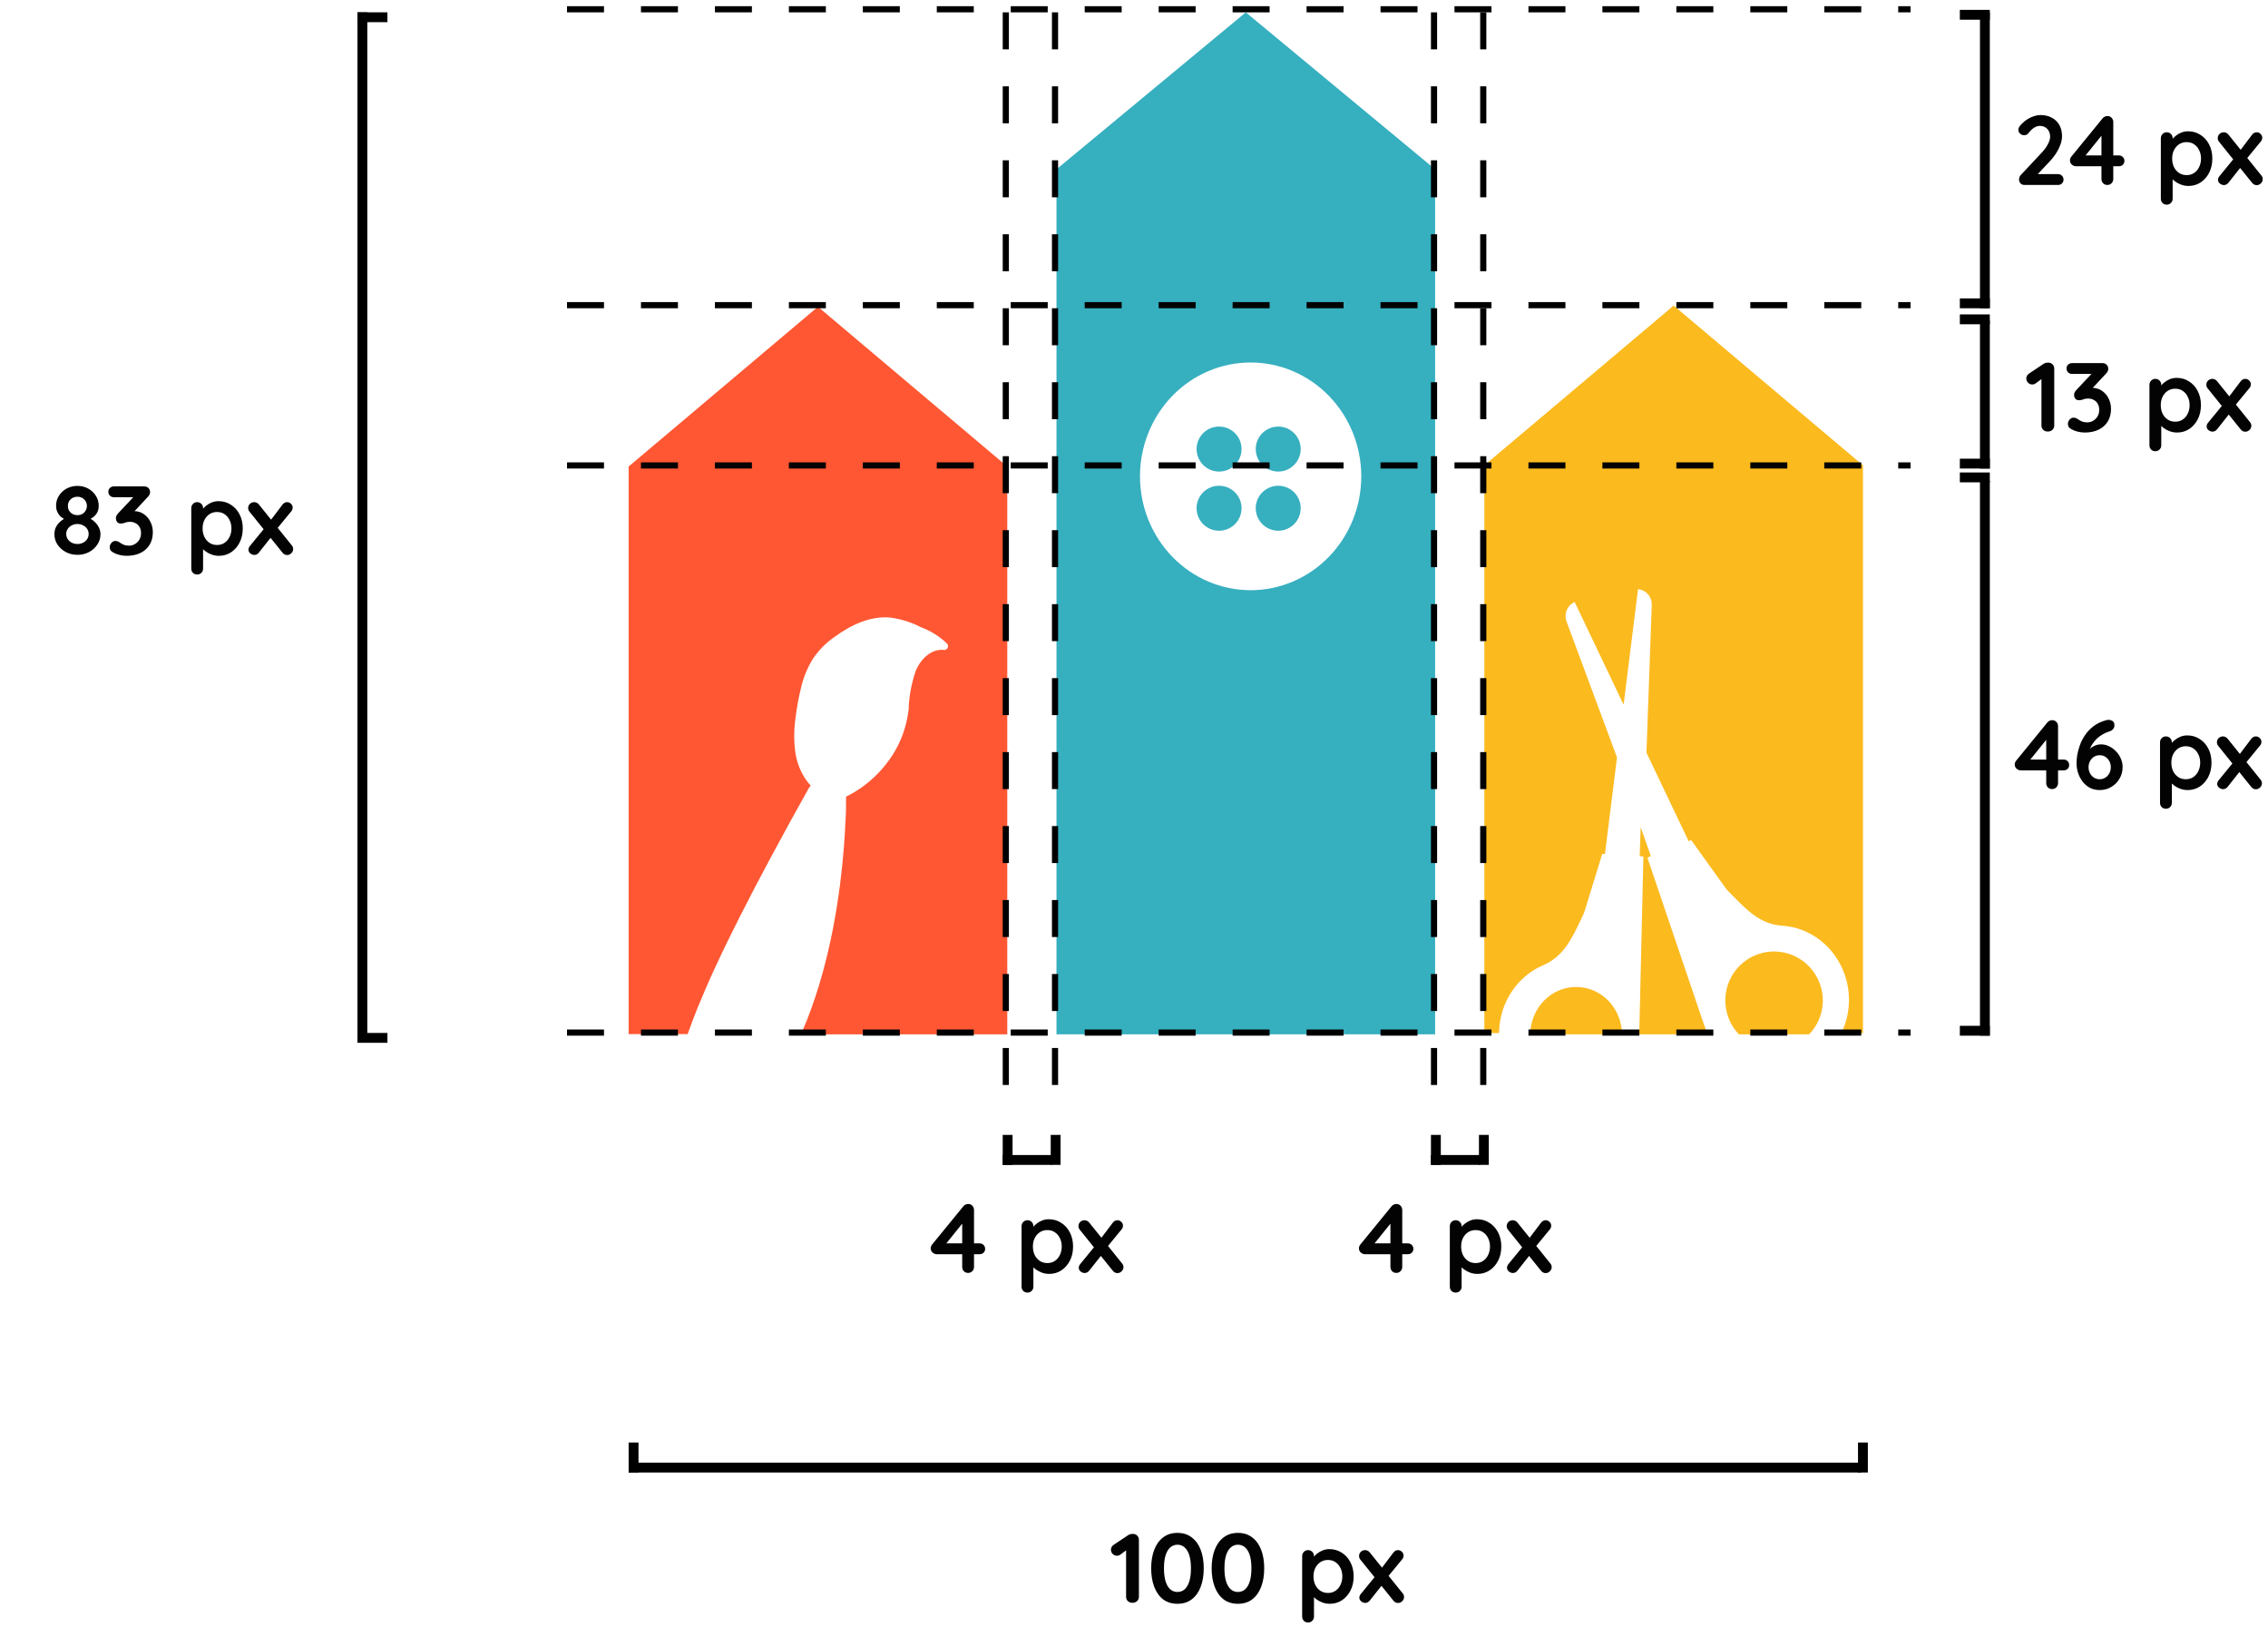
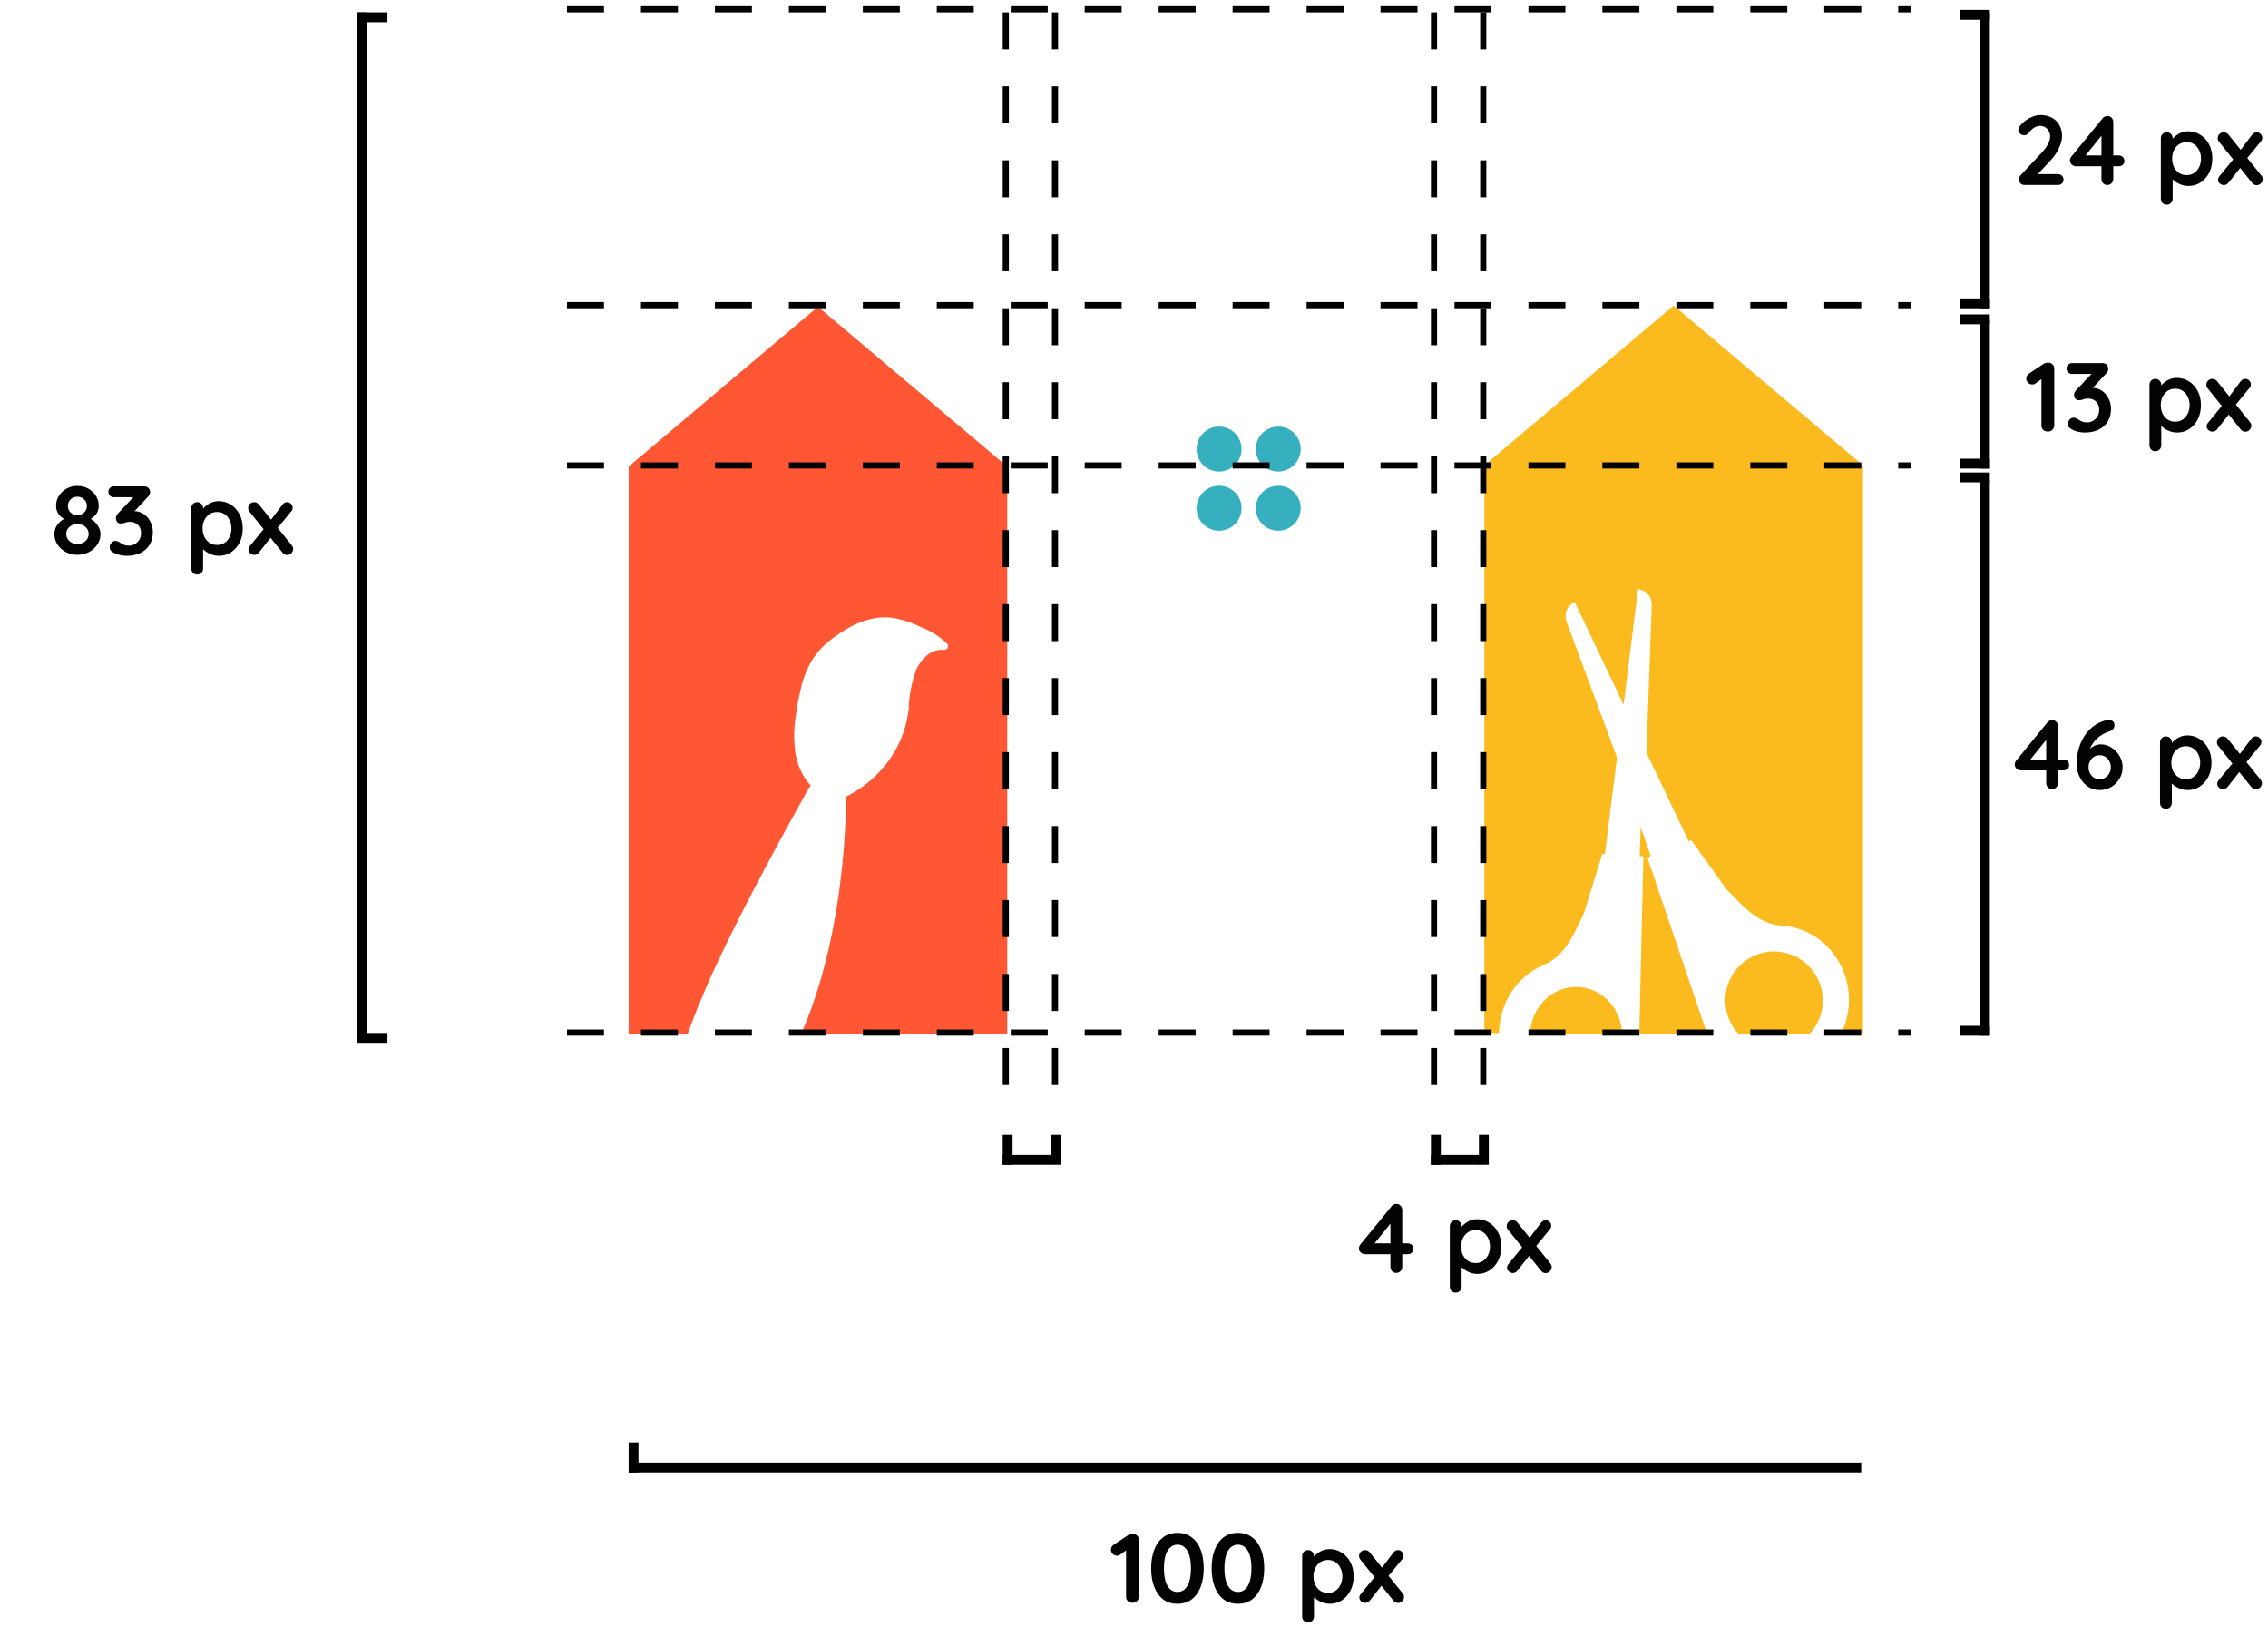
<svg xmlns="http://www.w3.org/2000/svg" fill="none" height="132" style="fill: none;" viewBox="0 0 184 132" width="184">
  <path clip-rule="evenodd" d="M51.001 37.84V83.874H55.788C56.046 83.15 56.318 82.434 56.603 81.726C57.069 80.601 57.536 79.491 58.058 78.386C58.678 77.047 59.33 75.719 59.997 74.4C60.808 72.791 61.647 71.196 62.5 69.606C63.526 67.695 64.568 65.795 65.628 63.904C65.671 63.839 65.721 63.779 65.777 63.725C65.696 63.642 65.62 63.555 65.549 63.463C65.015 62.772 64.665 61.948 64.532 61.073C64.4 60.15 64.4 59.212 64.532 58.29C64.634 57.428 64.789 56.575 64.999 55.735C65.188 54.931 65.503 54.164 65.931 53.466C66.402 52.757 66.998 52.148 67.688 51.672C69.007 50.702 70.606 49.931 72.251 50.092C73.114 50.211 73.952 50.478 74.731 50.882C75.515 51.169 76.234 51.621 76.843 52.21C76.879 52.255 76.902 52.31 76.91 52.369C76.917 52.427 76.908 52.487 76.884 52.54C76.86 52.593 76.822 52.639 76.774 52.67C76.727 52.702 76.671 52.719 76.615 52.719C75.552 52.579 74.666 53.485 74.284 54.435C73.966 55.373 73.776 56.352 73.72 57.344C73.736 57.403 73.736 57.465 73.72 57.524C73.713 57.572 73.706 57.621 73.699 57.669C73.679 57.815 73.659 57.96 73.631 58.106C73.45 59.137 73.083 60.124 72.55 61.014C71.603 62.578 70.246 63.828 68.639 64.617V64.956C68.639 65.441 68.639 65.926 68.602 66.41C68.569 67.191 68.522 67.972 68.462 68.747C68.378 69.77 68.275 70.788 68.145 71.802C67.991 72.97 67.809 74.129 67.585 75.283C67.343 76.534 67.053 77.772 66.714 78.996C66.358 80.279 65.936 81.542 65.451 82.778C65.301 83.151 65.143 83.525 64.984 83.893H81.719V37.84V37.835L81.713 37.835L74.039 31.362L66.36 24.88L58.68 31.362L51.029 37.816L51.001 37.816V37.84Z" fill="#FF5733" fill-rule="evenodd" />
-   <path d="M116.43 13.731L108.75 7.366L101.071 1.002L93.391 7.366L85.711 13.731V83.893H116.43V13.731ZM101.462 47.871C99.082 47.871 96.798 46.898 95.115 45.166C93.432 43.435 92.486 41.086 92.486 38.636C92.485 37.424 92.717 36.222 93.168 35.102C93.619 33.981 94.28 32.963 95.114 32.105C95.947 31.248 96.937 30.567 98.026 30.104C99.116 29.64 100.283 29.401 101.462 29.402C103.843 29.402 106.126 30.375 107.81 32.107C109.493 33.838 110.439 36.187 110.439 38.636C110.438 41.085 109.492 43.433 107.808 45.165C106.125 46.897 103.843 47.87 101.462 47.871Z" fill="#36AFBF" />
  <path d="M127.955 80.054C126.97 80.028 126.016 80.413 125.301 81.125C124.587 81.837 124.172 82.817 124.146 83.849V83.893H131.593C131.58 82.883 131.194 81.918 130.515 81.202C129.836 80.486 128.918 80.074 127.955 80.054Z" fill="#FBBA1E" />
  <path d="M133.651 69.568L133.925 69.43L133.107 67.094L133.027 69.44L133.327 69.474L132.991 83.893H138.576C138.447 83.633 138.333 83.364 138.235 83.088L133.651 69.568Z" fill="#FBBA1E" />
  <path d="M142.546 77.423C142.059 77.604 141.613 77.881 141.232 78.236C140.852 78.591 140.544 79.018 140.329 79.493C140.113 79.968 139.992 80.481 139.974 81.002C139.955 81.524 140.04 82.044 140.222 82.533C140.407 83.041 140.696 83.505 141.07 83.893H146.774C147.293 83.357 147.649 82.683 147.801 81.951C147.953 81.219 147.894 80.459 147.632 79.759C147.265 78.772 146.524 77.972 145.57 77.534C144.617 77.096 143.529 77.056 142.546 77.423Z" fill="#FBBA1E" />
  <path clip-rule="evenodd" d="M151.142 37.743L151.142 37.743H151.142V83.797H149.387C149.746 83.057 149.953 82.248 149.997 81.421C150.04 80.594 149.918 79.766 149.639 78.991C149.246 77.895 148.555 76.941 147.65 76.246C146.745 75.551 145.665 75.145 144.541 75.077C142.828 74.952 141.752 73.854 140.548 72.625C140.4 72.474 140.25 72.321 140.097 72.167L137.202 68.137L137.001 68.234L133.575 61.051L134.004 49.102C134.022 48.773 133.914 48.451 133.703 48.205C133.492 47.96 133.195 47.811 132.879 47.792V47.885L131.721 57.157L127.791 48.913L127.753 48.825C127.46 48.952 127.227 49.194 127.106 49.498C126.984 49.803 126.984 50.145 127.104 50.45L131.185 61.435L130.209 69.257H129.989L128.514 74.039C128.444 74.187 128.375 74.333 128.307 74.478C127.537 76.117 126.852 77.574 125.214 78.278C124.173 78.721 123.279 79.469 122.641 80.431C122.002 81.393 121.647 82.527 121.619 83.695V83.792H120.424V37.719L120.452 37.719L128.104 31.266L135.783 24.784L143.463 31.266L151.12 37.724L151.142 37.724V37.743Z" fill="#FBBA1E" fill-rule="evenodd" />
  <path d="M103.699 39.399C103.341 39.399 102.991 39.505 102.693 39.703C102.394 39.9 102.161 40.182 102.021 40.511C101.926 40.737 101.877 40.979 101.877 41.223C101.878 41.707 102.071 42.17 102.412 42.512C102.753 42.853 103.216 43.046 103.699 43.047C103.943 43.048 104.185 42.999 104.41 42.903C104.74 42.764 105.022 42.53 105.221 42.231C105.419 41.933 105.525 41.582 105.525 41.223C105.525 40.983 105.478 40.746 105.386 40.524C105.294 40.303 105.16 40.101 104.99 39.932C104.82 39.763 104.619 39.628 104.397 39.537C104.176 39.446 103.938 39.399 103.699 39.399Z" fill="#36AFBF" />
  <path d="M98.901 39.399C98.662 39.398 98.425 39.445 98.204 39.536C97.983 39.627 97.782 39.761 97.613 39.93C97.442 40.099 97.308 40.301 97.216 40.523C97.124 40.745 97.077 40.983 97.078 41.223C97.079 41.643 97.224 42.05 97.489 42.375C97.754 42.7 98.123 42.925 98.534 43.01C98.655 43.034 98.778 43.047 98.901 43.047C99.385 43.047 99.849 42.855 100.191 42.513C100.533 42.171 100.725 41.707 100.725 41.223C100.725 40.979 100.678 40.738 100.586 40.511C100.446 40.181 100.211 39.899 99.912 39.701C99.612 39.503 99.261 39.398 98.901 39.399Z" fill="#36AFBF" />
  <path d="M98.901 34.6C98.778 34.599 98.655 34.61 98.534 34.633C98.123 34.719 97.754 34.944 97.488 35.27C97.223 35.596 97.078 36.004 97.078 36.424C97.079 36.843 97.224 37.25 97.489 37.575C97.754 37.901 98.123 38.125 98.534 38.21C98.655 38.234 98.778 38.247 98.901 38.248C99.385 38.248 99.849 38.056 100.191 37.713C100.533 37.371 100.725 36.907 100.725 36.424C100.726 36.184 100.679 35.947 100.588 35.725C100.496 35.504 100.362 35.302 100.193 35.133C100.023 34.963 99.822 34.829 99.6 34.737C99.379 34.646 99.141 34.599 98.901 34.6Z" fill="#36AFBF" />
  <path d="M104.41 34.739C104.185 34.645 103.943 34.598 103.699 34.6C103.216 34.6 102.752 34.792 102.411 35.134C102.069 35.476 101.877 35.94 101.877 36.424C101.878 36.907 102.071 37.37 102.412 37.712C102.753 38.054 103.216 38.246 103.699 38.248C103.943 38.248 104.185 38.199 104.41 38.103C104.74 37.964 105.022 37.731 105.221 37.432C105.419 37.133 105.525 36.782 105.525 36.424C105.525 36.064 105.42 35.713 105.221 35.413C105.023 35.114 104.741 34.879 104.41 34.739Z" fill="#36AFBF" />
  <path d="M81.35 94.083L85.344 94.083" stroke="#000" stroke-width=".799" />
  <path d="M81.749 92.051L81.749 94.482" stroke="#000" stroke-width=".799" />
  <path d="M85.643 92.051L85.643 94.482" stroke="#000" stroke-width=".799" />
  <path d="M116.091 94.083L120.085 94.083" stroke="#000" stroke-width=".799" />
  <path d="M116.491 92.051L116.491 94.482" stroke="#000" stroke-width=".799" />
  <path d="M120.385 92.051L120.385 94.482" stroke="#000" stroke-width=".799" />
  <path d="M161.032 25.001L161.032 1.002" stroke="#000" stroke-width=".799" />
  <path d="M159 24.603L161.431 24.603" stroke="#000" stroke-width=".799" />
  <path d="M159 1.2L161.431 1.2" stroke="#000" stroke-width=".799" />
  <path d="M161.032 38.002L161.032 26.002" stroke="#000" stroke-width=".799" />
  <path d="M159 37.603L161.431 37.603" stroke="#000" stroke-width=".799" />
  <path d="M159 25.901L161.431 25.901" stroke="#000" stroke-width=".799" />
  <path d="M161.032 84L161.032 39.003" stroke="#000" stroke-width=".799" />
  <path d="M159 83.603L161.431 83.603" stroke="#000" stroke-width=".799" />
  <path d="M159 38.721L161.431 38.721" stroke="#000" stroke-width=".799" />
  <path d="M29.399 1.003L29.399 83.999" stroke="#000" stroke-width=".799" />
  <path d="M31.431 1.399L29 1.399" stroke="#000" stroke-width=".799" />
  <path d="M31.431 84.181L29 84.181" stroke="#000" stroke-width=".799" />
  <path d="M51.005 119.034L151 119.034" stroke="#000" stroke-width=".799" />
  <path d="M51.4 117.002L51.4 119.433" stroke="#000" stroke-width=".799" />
-   <path d="M151.137 117.002L151.137 119.433" stroke="#000" stroke-width=".799" />
-   <path d="M78.533 103.245C78.4 103.245 78.288 103.2 78.198 103.109C78.107 103.014 78.062 102.896 78.062 102.758V99.004L78.23 99.044L76.689 100.953L76.648 100.849H79.476C79.604 100.849 79.71 100.892 79.795 100.977C79.88 101.062 79.923 101.169 79.923 101.296C79.923 101.419 79.88 101.523 79.795 101.608C79.71 101.688 79.604 101.728 79.476 101.728H75.986C75.874 101.728 75.765 101.682 75.658 101.592C75.557 101.501 75.506 101.39 75.506 101.256C75.506 101.139 75.546 101.033 75.626 100.937L78.15 97.846C78.193 97.787 78.249 97.742 78.318 97.71C78.387 97.673 78.464 97.654 78.549 97.654C78.688 97.654 78.8 97.702 78.885 97.798C78.975 97.889 79.021 98.003 79.021 98.142V102.758C79.021 102.896 78.973 103.014 78.877 103.109C78.786 103.2 78.672 103.245 78.533 103.245ZM85.092 98.892C85.465 98.892 85.797 98.988 86.09 99.18C86.388 99.366 86.623 99.624 86.793 99.955C86.969 100.285 87.057 100.668 87.057 101.105C87.057 101.541 86.969 101.927 86.793 102.263C86.623 102.593 86.391 102.854 86.098 103.045C85.811 103.232 85.486 103.325 85.124 103.325C84.911 103.325 84.711 103.29 84.525 103.221C84.338 103.152 84.173 103.064 84.03 102.958C83.891 102.851 83.782 102.745 83.702 102.638C83.628 102.526 83.59 102.433 83.59 102.359L83.838 102.255V104.355C83.838 104.494 83.793 104.608 83.702 104.699C83.612 104.795 83.497 104.842 83.359 104.842C83.22 104.842 83.106 104.797 83.015 104.707C82.925 104.616 82.879 104.499 82.879 104.355V99.459C82.879 99.321 82.925 99.207 83.015 99.116C83.106 99.02 83.22 98.972 83.359 98.972C83.497 98.972 83.612 99.02 83.702 99.116C83.793 99.207 83.838 99.321 83.838 99.459V99.851L83.702 99.779C83.702 99.71 83.739 99.627 83.814 99.531C83.888 99.43 83.99 99.332 84.117 99.236C84.245 99.135 84.392 99.052 84.557 98.988C84.727 98.924 84.906 98.892 85.092 98.892ZM84.972 99.771C84.738 99.771 84.533 99.829 84.357 99.947C84.181 100.064 84.043 100.223 83.942 100.426C83.846 100.623 83.798 100.849 83.798 101.105C83.798 101.355 83.846 101.584 83.942 101.792C84.043 101.994 84.181 102.154 84.357 102.271C84.533 102.388 84.738 102.446 84.972 102.446C85.206 102.446 85.409 102.388 85.579 102.271C85.755 102.154 85.891 101.994 85.986 101.792C86.088 101.584 86.138 101.355 86.138 101.105C86.138 100.849 86.088 100.623 85.986 100.426C85.891 100.223 85.755 100.064 85.579 99.947C85.409 99.829 85.206 99.771 84.972 99.771ZM87.983 98.972C88.137 98.972 88.267 99.039 88.374 99.172L91.041 102.486C91.111 102.572 91.145 102.667 91.145 102.774C91.145 102.907 91.095 103.021 90.993 103.117C90.892 103.213 90.781 103.261 90.658 103.261C90.504 103.261 90.373 103.192 90.267 103.053L87.599 99.739C87.53 99.654 87.495 99.558 87.495 99.451C87.495 99.313 87.543 99.198 87.639 99.108C87.74 99.017 87.855 98.972 87.983 98.972ZM87.99 103.253C87.884 103.253 87.778 103.213 87.671 103.133C87.57 103.048 87.519 102.947 87.519 102.83C87.519 102.723 87.559 102.622 87.639 102.526L88.861 101.033L89.34 101.831L88.374 103.053C88.273 103.187 88.145 103.253 87.99 103.253ZM90.65 98.972C90.778 98.972 90.884 99.017 90.969 99.108C91.06 99.193 91.105 99.292 91.105 99.403C91.105 99.457 91.097 99.51 91.081 99.563C91.065 99.617 91.036 99.667 90.993 99.715L89.787 101.185L89.284 100.49L90.267 99.188C90.373 99.044 90.501 98.972 90.65 98.972Z" fill="#030303" />
  <path d="M113.276 103.245C113.142 103.245 113.031 103.2 112.94 103.109C112.85 103.014 112.804 102.896 112.804 102.758V99.004L112.972 99.044L111.431 100.953L111.391 100.849H114.218C114.346 100.849 114.452 100.892 114.537 100.977C114.623 101.062 114.665 101.169 114.665 101.296C114.665 101.419 114.623 101.523 114.537 101.608C114.452 101.688 114.346 101.728 114.218 101.728H110.728C110.616 101.728 110.507 101.682 110.4 101.592C110.299 101.501 110.249 101.39 110.249 101.256C110.249 101.139 110.289 101.033 110.368 100.937L112.892 97.846C112.935 97.787 112.991 97.742 113.06 97.71C113.129 97.673 113.206 97.654 113.292 97.654C113.43 97.654 113.542 97.702 113.627 97.798C113.718 97.889 113.763 98.003 113.763 98.142V102.758C113.763 102.896 113.715 103.014 113.619 103.109C113.529 103.2 113.414 103.245 113.276 103.245ZM119.834 98.892C120.207 98.892 120.539 98.988 120.832 99.18C121.131 99.366 121.365 99.624 121.535 99.955C121.711 100.285 121.799 100.668 121.799 101.105C121.799 101.541 121.711 101.927 121.535 102.263C121.365 102.593 121.133 102.854 120.84 103.045C120.553 103.232 120.228 103.325 119.866 103.325C119.653 103.325 119.453 103.29 119.267 103.221C119.081 103.152 118.916 103.064 118.772 102.958C118.633 102.851 118.524 102.745 118.444 102.638C118.37 102.526 118.333 102.433 118.333 102.359L118.58 102.255V104.355C118.58 104.494 118.535 104.608 118.444 104.699C118.354 104.795 118.239 104.842 118.101 104.842C117.962 104.842 117.848 104.797 117.757 104.707C117.667 104.616 117.622 104.499 117.622 104.355V99.459C117.622 99.321 117.667 99.207 117.757 99.116C117.848 99.02 117.962 98.972 118.101 98.972C118.239 98.972 118.354 99.02 118.444 99.116C118.535 99.207 118.58 99.321 118.58 99.459V99.851L118.444 99.779C118.444 99.71 118.482 99.627 118.556 99.531C118.631 99.43 118.732 99.332 118.86 99.236C118.987 99.135 119.134 99.052 119.299 98.988C119.469 98.924 119.648 98.892 119.834 98.892ZM119.714 99.771C119.48 99.771 119.275 99.829 119.099 99.947C118.924 100.064 118.785 100.223 118.684 100.426C118.588 100.623 118.54 100.849 118.54 101.105C118.54 101.355 118.588 101.584 118.684 101.792C118.785 101.994 118.924 102.154 119.099 102.271C119.275 102.388 119.48 102.446 119.714 102.446C119.948 102.446 120.151 102.388 120.321 102.271C120.497 102.154 120.633 101.994 120.729 101.792C120.83 101.584 120.88 101.355 120.88 101.105C120.88 100.849 120.83 100.623 120.729 100.426C120.633 100.223 120.497 100.064 120.321 99.947C120.151 99.829 119.948 99.771 119.714 99.771ZM122.725 98.972C122.879 98.972 123.009 99.039 123.116 99.172L125.784 102.486C125.853 102.572 125.887 102.667 125.887 102.774C125.887 102.907 125.837 103.021 125.736 103.117C125.634 103.213 125.523 103.261 125.4 103.261C125.246 103.261 125.115 103.192 125.009 103.053L122.341 99.739C122.272 99.654 122.237 99.558 122.237 99.451C122.237 99.313 122.285 99.198 122.381 99.108C122.482 99.017 122.597 98.972 122.725 98.972ZM122.733 103.253C122.626 103.253 122.52 103.213 122.413 103.133C122.312 103.048 122.261 102.947 122.261 102.83C122.261 102.723 122.301 102.622 122.381 102.526L123.603 101.033L124.082 101.831L123.116 103.053C123.015 103.187 122.887 103.253 122.733 103.253ZM125.392 98.972C125.52 98.972 125.626 99.017 125.712 99.108C125.802 99.193 125.847 99.292 125.847 99.403C125.847 99.457 125.839 99.51 125.823 99.563C125.808 99.617 125.778 99.667 125.736 99.715L124.53 101.185L124.026 100.49L125.009 99.188C125.115 99.044 125.243 98.972 125.392 98.972Z" fill="#030303" />
  <path d="M166.964 14.123C167.092 14.123 167.199 14.166 167.284 14.251C167.369 14.336 167.412 14.443 167.412 14.571C167.412 14.693 167.369 14.797 167.284 14.882C167.199 14.962 167.092 15.002 166.964 15.002H164.249C164.11 15.002 164.001 14.959 163.921 14.874C163.842 14.789 163.802 14.68 163.802 14.547C163.802 14.414 163.85 14.296 163.945 14.195L165.687 12.334C165.884 12.121 166.038 11.903 166.15 11.68C166.267 11.456 166.325 11.261 166.325 11.096C166.325 10.83 166.248 10.617 166.094 10.457C165.939 10.292 165.734 10.21 165.479 10.21C165.378 10.21 165.274 10.234 165.167 10.282C165.061 10.33 164.957 10.396 164.856 10.482C164.76 10.567 164.67 10.665 164.584 10.777C164.52 10.862 164.457 10.915 164.393 10.937C164.329 10.958 164.27 10.969 164.217 10.969C164.1 10.969 163.991 10.926 163.89 10.841C163.794 10.75 163.746 10.646 163.746 10.529C163.746 10.439 163.775 10.351 163.834 10.266C163.898 10.181 163.975 10.093 164.065 10.002C164.198 9.869 164.347 9.752 164.512 9.651C164.678 9.55 164.848 9.472 165.024 9.419C165.199 9.361 165.37 9.331 165.535 9.331C165.892 9.331 166.2 9.403 166.461 9.547C166.727 9.685 166.932 9.885 167.076 10.146C167.22 10.402 167.292 10.705 167.292 11.056C167.292 11.349 167.204 11.677 167.028 12.039C166.858 12.396 166.626 12.731 166.333 13.045L165.255 14.195L165.167 14.123H166.964ZM170.96 15.002C170.827 15.002 170.716 14.957 170.625 14.866C170.535 14.77 170.489 14.653 170.489 14.515V10.761L170.657 10.801L169.116 12.71L169.076 12.606H171.903C172.031 12.606 172.137 12.649 172.222 12.734C172.308 12.819 172.35 12.925 172.35 13.053C172.35 13.176 172.308 13.28 172.222 13.365C172.137 13.444 172.031 13.485 171.903 13.485H168.413C168.301 13.485 168.192 13.439 168.085 13.349C167.984 13.258 167.933 13.146 167.933 13.013C167.933 12.896 167.973 12.79 168.053 12.694L170.577 9.603C170.62 9.544 170.676 9.499 170.745 9.467C170.814 9.43 170.891 9.411 170.976 9.411C171.115 9.411 171.227 9.459 171.312 9.555C171.402 9.646 171.448 9.76 171.448 9.898V14.515C171.448 14.653 171.4 14.77 171.304 14.866C171.213 14.957 171.099 15.002 170.96 15.002ZM177.519 10.649C177.892 10.649 178.224 10.745 178.517 10.937C178.815 11.123 179.05 11.381 179.22 11.711C179.396 12.041 179.484 12.425 179.484 12.861C179.484 13.298 179.396 13.684 179.22 14.02C179.05 14.35 178.818 14.611 178.525 14.802C178.238 14.989 177.913 15.082 177.551 15.082C177.338 15.082 177.138 15.047 176.952 14.978C176.765 14.909 176.6 14.821 176.457 14.714C176.318 14.608 176.209 14.502 176.129 14.395C176.055 14.283 176.017 14.19 176.017 14.115L176.265 14.012V16.112C176.265 16.25 176.22 16.365 176.129 16.456C176.039 16.551 175.924 16.599 175.786 16.599C175.647 16.599 175.533 16.554 175.442 16.463C175.352 16.373 175.307 16.256 175.307 16.112V11.216C175.307 11.078 175.352 10.963 175.442 10.873C175.533 10.777 175.647 10.729 175.786 10.729C175.924 10.729 176.039 10.777 176.129 10.873C176.22 10.963 176.265 11.078 176.265 11.216V11.608L176.129 11.536C176.129 11.466 176.166 11.384 176.241 11.288C176.316 11.187 176.417 11.088 176.544 10.993C176.672 10.892 176.819 10.809 176.984 10.745C177.154 10.681 177.333 10.649 177.519 10.649ZM177.399 11.528C177.165 11.528 176.96 11.586 176.784 11.703C176.608 11.821 176.47 11.98 176.369 12.183C176.273 12.38 176.225 12.606 176.225 12.861C176.225 13.112 176.273 13.341 176.369 13.548C176.47 13.751 176.608 13.91 176.784 14.028C176.96 14.145 177.165 14.203 177.399 14.203C177.633 14.203 177.836 14.145 178.006 14.028C178.182 13.91 178.318 13.751 178.413 13.548C178.515 13.341 178.565 13.112 178.565 12.861C178.565 12.606 178.515 12.38 178.413 12.183C178.318 11.98 178.182 11.821 178.006 11.703C177.836 11.586 177.633 11.528 177.399 11.528ZM180.41 10.729C180.564 10.729 180.694 10.796 180.801 10.929L183.468 14.243C183.538 14.328 183.572 14.424 183.572 14.531C183.572 14.664 183.522 14.778 183.421 14.874C183.319 14.97 183.208 15.018 183.085 15.018C182.931 15.018 182.8 14.949 182.694 14.81L180.026 11.496C179.957 11.411 179.922 11.315 179.922 11.208C179.922 11.07 179.97 10.955 180.066 10.865C180.167 10.774 180.282 10.729 180.41 10.729ZM180.417 15.01C180.311 15.01 180.205 14.97 180.098 14.89C179.997 14.805 179.946 14.704 179.946 14.587C179.946 14.48 179.986 14.379 180.066 14.283L181.288 12.79L181.767 13.588L180.801 14.81C180.7 14.943 180.572 15.01 180.417 15.01ZM183.077 10.729C183.205 10.729 183.311 10.774 183.397 10.865C183.487 10.95 183.532 11.049 183.532 11.16C183.532 11.214 183.524 11.267 183.508 11.32C183.492 11.373 183.463 11.424 183.421 11.472L182.215 12.941L181.711 12.246L182.694 10.945C182.8 10.801 182.928 10.729 183.077 10.729Z" fill="#030303" />
  <path d="M166.132 35.002C165.982 35.002 165.86 34.957 165.764 34.866C165.668 34.77 165.62 34.653 165.62 34.515V30.489L165.732 30.665L165.149 31.096C165.075 31.155 164.981 31.184 164.87 31.184C164.742 31.184 164.63 31.136 164.534 31.041C164.438 30.945 164.39 30.83 164.39 30.697C164.39 30.527 164.473 30.388 164.638 30.282L165.788 29.515C165.841 29.478 165.9 29.451 165.964 29.435C166.033 29.419 166.097 29.411 166.156 29.411C166.31 29.411 166.432 29.459 166.523 29.555C166.613 29.645 166.659 29.76 166.659 29.898V34.515C166.659 34.653 166.608 34.77 166.507 34.866C166.411 34.957 166.286 35.002 166.132 35.002ZM168.229 33.876C168.277 33.876 168.328 33.884 168.381 33.9C168.44 33.916 168.504 33.948 168.573 33.996C168.663 34.065 168.77 34.126 168.892 34.179C169.02 34.233 169.167 34.259 169.332 34.259C169.497 34.259 169.651 34.219 169.795 34.139C169.944 34.054 170.066 33.937 170.162 33.788C170.258 33.634 170.306 33.45 170.306 33.237C170.306 33.035 170.263 32.867 170.178 32.734C170.098 32.601 169.989 32.499 169.851 32.43C169.718 32.361 169.574 32.326 169.419 32.326C169.302 32.326 169.204 32.337 169.124 32.358C169.049 32.38 168.975 32.404 168.9 32.43C168.831 32.452 168.749 32.462 168.653 32.462C168.53 32.462 168.434 32.42 168.365 32.334C168.301 32.249 168.269 32.148 168.269 32.031C168.269 31.956 168.283 31.89 168.309 31.831C168.341 31.773 168.387 31.709 168.445 31.64L169.851 30.146L170.066 30.33H168.102C167.974 30.33 167.867 30.287 167.782 30.202C167.697 30.117 167.654 30.01 167.654 29.883C167.654 29.76 167.697 29.659 167.782 29.579C167.867 29.494 167.974 29.451 168.102 29.451H170.546C170.711 29.451 170.833 29.496 170.913 29.587C170.998 29.677 171.041 29.792 171.041 29.93C171.041 30 171.022 30.069 170.985 30.138C170.948 30.202 170.902 30.261 170.849 30.314L169.435 31.831L169.22 31.56C169.278 31.533 169.358 31.509 169.459 31.488C169.566 31.466 169.654 31.456 169.723 31.456C170.037 31.456 170.309 31.538 170.538 31.703C170.772 31.863 170.95 32.074 171.073 32.334C171.201 32.59 171.264 32.867 171.264 33.165C171.264 33.559 171.177 33.9 171.001 34.187C170.825 34.475 170.578 34.696 170.258 34.85C169.939 35.005 169.566 35.082 169.14 35.082C168.943 35.082 168.749 35.058 168.557 35.01C168.365 34.962 168.2 34.898 168.062 34.818C167.945 34.754 167.865 34.685 167.822 34.611C167.785 34.531 167.766 34.456 167.766 34.387C167.766 34.264 167.809 34.15 167.894 34.044C167.985 33.932 168.096 33.876 168.229 33.876ZM176.595 30.649C176.967 30.649 177.3 30.745 177.593 30.937C177.891 31.123 178.125 31.381 178.296 31.711C178.472 32.041 178.559 32.425 178.559 32.861C178.559 33.298 178.472 33.684 178.296 34.02C178.125 34.35 177.894 34.611 177.601 34.802C177.313 34.989 176.989 35.082 176.627 35.082C176.414 35.082 176.214 35.047 176.028 34.978C175.841 34.909 175.676 34.821 175.532 34.714C175.394 34.608 175.285 34.502 175.205 34.395C175.13 34.283 175.093 34.19 175.093 34.115L175.341 34.012V36.112C175.341 36.251 175.295 36.365 175.205 36.456C175.114 36.551 175 36.599 174.862 36.599C174.723 36.599 174.609 36.554 174.518 36.464C174.428 36.373 174.382 36.256 174.382 36.112V31.216C174.382 31.078 174.428 30.963 174.518 30.873C174.609 30.777 174.723 30.729 174.862 30.729C175 30.729 175.114 30.777 175.205 30.873C175.295 30.963 175.341 31.078 175.341 31.216V31.608L175.205 31.536C175.205 31.466 175.242 31.384 175.317 31.288C175.391 31.187 175.492 31.088 175.62 30.993C175.748 30.892 175.894 30.809 176.06 30.745C176.23 30.681 176.408 30.649 176.595 30.649ZM176.475 31.528C176.241 31.528 176.036 31.586 175.86 31.703C175.684 31.821 175.546 31.98 175.445 32.183C175.349 32.38 175.301 32.606 175.301 32.861C175.301 33.112 175.349 33.341 175.445 33.548C175.546 33.751 175.684 33.91 175.86 34.028C176.036 34.145 176.241 34.203 176.475 34.203C176.709 34.203 176.911 34.145 177.082 34.028C177.258 33.91 177.393 33.751 177.489 33.548C177.59 33.341 177.641 33.112 177.641 32.861C177.641 32.606 177.59 32.38 177.489 32.183C177.393 31.98 177.258 31.821 177.082 31.703C176.911 31.586 176.709 31.528 176.475 31.528ZM179.485 30.729C179.64 30.729 179.77 30.796 179.877 30.929L182.544 34.243C182.613 34.328 182.648 34.424 182.648 34.531C182.648 34.664 182.597 34.778 182.496 34.874C182.395 34.97 182.283 35.018 182.161 35.018C182.006 35.018 181.876 34.949 181.769 34.81L179.102 31.496C179.033 31.411 178.998 31.315 178.998 31.208C178.998 31.07 179.046 30.955 179.142 30.865C179.243 30.774 179.357 30.729 179.485 30.729ZM179.493 35.01C179.387 35.01 179.28 34.97 179.174 34.89C179.073 34.805 179.022 34.704 179.022 34.587C179.022 34.48 179.062 34.379 179.142 34.283L180.364 32.79L180.843 33.588L179.877 34.81C179.775 34.943 179.648 35.01 179.493 35.01ZM182.153 30.729C182.281 30.729 182.387 30.774 182.472 30.865C182.563 30.95 182.608 31.049 182.608 31.16C182.608 31.214 182.6 31.267 182.584 31.32C182.568 31.373 182.539 31.424 182.496 31.472L181.29 32.941L180.787 32.246L181.769 30.945C181.876 30.801 182.004 30.729 182.153 30.729Z" fill="#030303" />
  <path d="M166.48 64.002C166.347 64.002 166.235 63.957 166.144 63.866C166.054 63.77 166.008 63.653 166.008 63.515V59.761L166.176 59.801L164.635 61.71L164.595 61.606H167.422C167.55 61.606 167.656 61.648 167.742 61.734C167.827 61.819 167.869 61.925 167.869 62.053C167.869 62.176 167.827 62.279 167.742 62.365C167.656 62.444 167.55 62.484 167.422 62.484H163.932C163.82 62.484 163.711 62.439 163.604 62.349C163.503 62.258 163.453 62.146 163.453 62.013C163.453 61.896 163.493 61.79 163.572 61.694L166.096 58.603C166.139 58.544 166.195 58.499 166.264 58.467C166.333 58.43 166.41 58.411 166.496 58.411C166.634 58.411 166.746 58.459 166.831 58.555C166.922 58.645 166.967 58.76 166.967 58.898V63.515C166.967 63.653 166.919 63.77 166.823 63.866C166.733 63.957 166.618 64.002 166.48 64.002ZM170.344 64.082C170.057 64.082 169.796 64.023 169.562 63.906C169.333 63.784 169.136 63.619 168.971 63.411C168.811 63.203 168.686 62.969 168.595 62.708C168.51 62.447 168.467 62.178 168.467 61.901C168.467 61.72 168.486 61.502 168.523 61.246C168.566 60.991 168.638 60.722 168.739 60.44C168.84 60.158 168.981 59.883 169.162 59.617C169.343 59.351 169.572 59.111 169.849 58.898C170.131 58.685 170.475 58.523 170.879 58.411C170.943 58.395 171.005 58.387 171.063 58.387C171.186 58.387 171.295 58.419 171.391 58.483C171.492 58.547 171.542 58.664 171.542 58.834C171.542 58.952 171.502 59.056 171.423 59.146C171.348 59.231 171.247 59.292 171.119 59.33C170.938 59.383 170.757 59.463 170.576 59.569C170.4 59.67 170.235 59.796 170.081 59.945C169.932 60.094 169.801 60.264 169.689 60.456C169.583 60.642 169.506 60.844 169.458 61.063L169.242 61.055C169.317 60.964 169.407 60.868 169.514 60.767C169.626 60.661 169.759 60.57 169.913 60.496C170.073 60.416 170.259 60.376 170.472 60.376C170.68 60.376 170.885 60.424 171.087 60.52C171.295 60.616 171.481 60.749 171.646 60.919C171.817 61.084 171.952 61.281 172.053 61.51C172.155 61.734 172.205 61.973 172.205 62.229C172.205 62.57 172.12 62.881 171.95 63.163C171.785 63.446 171.561 63.669 171.279 63.834C171.002 63.999 170.69 64.082 170.344 64.082ZM170.344 63.203C170.515 63.203 170.666 63.161 170.8 63.075C170.938 62.99 171.047 62.873 171.127 62.724C171.207 62.575 171.247 62.41 171.247 62.229C171.247 62.042 171.207 61.877 171.127 61.734C171.047 61.585 170.938 61.468 170.8 61.382C170.666 61.297 170.515 61.255 170.344 61.255C170.174 61.255 170.02 61.297 169.881 61.382C169.748 61.468 169.641 61.585 169.562 61.734C169.482 61.877 169.442 62.042 169.442 62.229C169.442 62.41 169.482 62.575 169.562 62.724C169.641 62.873 169.748 62.99 169.881 63.075C170.02 63.161 170.174 63.203 170.344 63.203ZM177.453 59.649C177.825 59.649 178.158 59.745 178.451 59.937C178.749 60.123 178.983 60.381 179.154 60.711C179.329 61.041 179.417 61.425 179.417 61.861C179.417 62.298 179.329 62.684 179.154 63.02C178.983 63.35 178.752 63.611 178.459 63.802C178.171 63.989 177.847 64.082 177.485 64.082C177.272 64.082 177.072 64.047 176.886 63.978C176.699 63.909 176.534 63.821 176.39 63.714C176.252 63.608 176.143 63.502 176.063 63.395C175.988 63.283 175.951 63.19 175.951 63.115L176.199 63.012V65.112C176.199 65.251 176.153 65.365 176.063 65.456C175.972 65.551 175.858 65.599 175.719 65.599C175.581 65.599 175.467 65.554 175.376 65.463C175.286 65.373 175.24 65.256 175.24 65.112V60.216C175.24 60.078 175.286 59.963 175.376 59.873C175.467 59.777 175.581 59.729 175.719 59.729C175.858 59.729 175.972 59.777 176.063 59.873C176.153 59.963 176.199 60.078 176.199 60.216V60.608L176.063 60.536C176.063 60.467 176.1 60.384 176.175 60.288C176.249 60.187 176.35 60.089 176.478 59.993C176.606 59.892 176.752 59.809 176.917 59.745C177.088 59.681 177.266 59.649 177.453 59.649ZM177.333 60.528C177.098 60.528 176.894 60.586 176.718 60.703C176.542 60.821 176.404 60.98 176.302 61.183C176.207 61.38 176.159 61.606 176.159 61.861C176.159 62.112 176.207 62.341 176.302 62.548C176.404 62.751 176.542 62.91 176.718 63.028C176.894 63.145 177.098 63.203 177.333 63.203C177.567 63.203 177.769 63.145 177.94 63.028C178.115 62.91 178.251 62.751 178.347 62.548C178.448 62.341 178.499 62.112 178.499 61.861C178.499 61.606 178.448 61.38 178.347 61.183C178.251 60.98 178.115 60.821 177.94 60.703C177.769 60.586 177.567 60.528 177.333 60.528ZM180.343 59.729C180.498 59.729 180.628 59.796 180.735 59.929L183.402 63.243C183.471 63.328 183.506 63.424 183.506 63.531C183.506 63.664 183.455 63.778 183.354 63.874C183.253 63.97 183.141 64.018 183.019 64.018C182.864 64.018 182.734 63.949 182.627 63.81L179.96 60.496C179.891 60.411 179.856 60.315 179.856 60.208C179.856 60.07 179.904 59.955 180 59.865C180.101 59.774 180.215 59.729 180.343 59.729ZM180.351 64.01C180.245 64.01 180.138 63.97 180.032 63.89C179.931 63.805 179.88 63.704 179.88 63.587C179.88 63.48 179.92 63.379 180 63.283L181.222 61.79L181.701 62.588L180.735 63.81C180.633 63.943 180.506 64.01 180.351 64.01ZM183.011 59.729C183.139 59.729 183.245 59.774 183.33 59.865C183.421 59.95 183.466 60.048 183.466 60.16C183.466 60.214 183.458 60.267 183.442 60.32C183.426 60.373 183.397 60.424 183.354 60.472L182.148 61.941L181.645 61.246L182.627 59.945C182.734 59.801 182.862 59.729 183.011 59.729Z" fill="#030303" />
  <path d="M91.871 130.002C91.722 130.002 91.599 129.957 91.503 129.866C91.407 129.77 91.359 129.653 91.359 129.515V125.489L91.471 125.665L90.888 126.096C90.814 126.155 90.721 126.184 90.609 126.184C90.481 126.184 90.369 126.136 90.273 126.041C90.177 125.945 90.129 125.83 90.129 125.697C90.129 125.527 90.212 125.388 90.377 125.282L91.527 124.515C91.58 124.478 91.639 124.451 91.703 124.435C91.772 124.419 91.836 124.411 91.894 124.411C92.049 124.411 92.171 124.459 92.262 124.555C92.352 124.646 92.398 124.76 92.398 124.898V129.515C92.398 129.653 92.347 129.77 92.246 129.866C92.15 129.957 92.025 130.002 91.871 130.002ZM95.526 130.082C95.068 130.082 94.679 129.962 94.36 129.722C94.046 129.477 93.806 129.139 93.641 128.708C93.476 128.271 93.393 127.771 93.393 127.207C93.393 126.637 93.476 126.136 93.641 125.705C93.806 125.274 94.046 124.938 94.36 124.699C94.679 124.454 95.068 124.331 95.526 124.331C95.984 124.331 96.37 124.454 96.684 124.699C97.003 124.938 97.246 125.274 97.411 125.705C97.576 126.136 97.658 126.637 97.658 127.207C97.658 127.771 97.576 128.271 97.411 128.708C97.246 129.139 97.003 129.477 96.684 129.722C96.37 129.962 95.984 130.082 95.526 130.082ZM95.526 129.123C95.749 129.123 95.941 129.054 96.101 128.916C96.266 128.772 96.394 128.559 96.484 128.277C96.575 127.989 96.62 127.633 96.62 127.207C96.62 126.775 96.575 126.419 96.484 126.136C96.394 125.854 96.266 125.644 96.101 125.505C95.941 125.362 95.749 125.29 95.526 125.29C95.308 125.29 95.116 125.362 94.951 125.505C94.786 125.644 94.658 125.854 94.567 126.136C94.477 126.419 94.432 126.775 94.432 127.207C94.432 127.633 94.477 127.989 94.567 128.277C94.658 128.559 94.786 128.772 94.951 128.916C95.116 129.054 95.308 129.123 95.526 129.123ZM100.432 130.082C99.974 130.082 99.585 129.962 99.266 129.722C98.951 129.477 98.712 129.139 98.547 128.708C98.382 128.271 98.299 127.771 98.299 127.207C98.299 126.637 98.382 126.136 98.547 125.705C98.712 125.274 98.951 124.938 99.266 124.699C99.585 124.454 99.974 124.331 100.432 124.331C100.89 124.331 101.276 124.454 101.59 124.699C101.909 124.938 102.152 125.274 102.317 125.705C102.482 126.136 102.564 126.637 102.564 127.207C102.564 127.771 102.482 128.271 102.317 128.708C102.152 129.139 101.909 129.477 101.59 129.722C101.276 129.962 100.89 130.082 100.432 130.082ZM100.432 129.123C100.655 129.123 100.847 129.054 101.007 128.916C101.172 128.772 101.3 128.559 101.39 128.277C101.481 127.989 101.526 127.633 101.526 127.207C101.526 126.775 101.481 126.419 101.39 126.136C101.3 125.854 101.172 125.644 101.007 125.505C100.847 125.362 100.655 125.29 100.432 125.29C100.213 125.29 100.022 125.362 99.857 125.505C99.692 125.644 99.564 125.854 99.473 126.136C99.383 126.419 99.338 126.775 99.338 127.207C99.338 127.633 99.383 127.989 99.473 128.277C99.564 128.559 99.692 128.772 99.857 128.916C100.022 129.054 100.213 129.123 100.432 129.123ZM107.856 125.649C108.228 125.649 108.561 125.745 108.854 125.937C109.152 126.123 109.386 126.381 109.557 126.711C109.733 127.042 109.82 127.425 109.82 127.862C109.82 128.298 109.733 128.684 109.557 129.02C109.386 129.35 109.155 129.611 108.862 129.802C108.574 129.989 108.25 130.082 107.888 130.082C107.675 130.082 107.475 130.047 107.289 129.978C107.102 129.909 106.937 129.821 106.793 129.714C106.655 129.608 106.546 129.501 106.466 129.395C106.391 129.283 106.354 129.19 106.354 129.115L106.602 129.012V131.112C106.602 131.251 106.556 131.365 106.466 131.456C106.375 131.551 106.261 131.599 106.123 131.599C105.984 131.599 105.87 131.554 105.779 131.464C105.689 131.373 105.643 131.256 105.643 131.112V126.216C105.643 126.078 105.689 125.963 105.779 125.873C105.87 125.777 105.984 125.729 106.123 125.729C106.261 125.729 106.375 125.777 106.466 125.873C106.556 125.963 106.602 126.078 106.602 126.216V126.608L106.466 126.536C106.466 126.466 106.503 126.384 106.578 126.288C106.652 126.187 106.753 126.088 106.881 125.993C107.009 125.891 107.155 125.809 107.321 125.745C107.491 125.681 107.669 125.649 107.856 125.649ZM107.736 126.528C107.502 126.528 107.297 126.586 107.121 126.703C106.945 126.821 106.807 126.98 106.706 127.183C106.61 127.38 106.562 127.606 106.562 127.862C106.562 128.112 106.61 128.341 106.706 128.548C106.807 128.751 106.945 128.91 107.121 129.028C107.297 129.145 107.502 129.203 107.736 129.203C107.97 129.203 108.172 129.145 108.343 129.028C108.519 128.91 108.654 128.751 108.75 128.548C108.851 128.341 108.902 128.112 108.902 127.862C108.902 127.606 108.851 127.38 108.75 127.183C108.654 126.98 108.519 126.821 108.343 126.703C108.172 126.586 107.97 126.528 107.736 126.528ZM110.746 125.729C110.901 125.729 111.031 125.796 111.138 125.929L113.805 129.243C113.874 129.328 113.909 129.424 113.909 129.531C113.909 129.664 113.858 129.778 113.757 129.874C113.656 129.97 113.544 130.018 113.422 130.018C113.267 130.018 113.137 129.949 113.031 129.81L110.363 126.496C110.294 126.411 110.259 126.315 110.259 126.208C110.259 126.07 110.307 125.955 110.403 125.865C110.504 125.774 110.619 125.729 110.746 125.729ZM110.754 130.01C110.648 130.01 110.541 129.97 110.435 129.89C110.334 129.805 110.283 129.704 110.283 129.587C110.283 129.48 110.323 129.379 110.403 129.283L111.625 127.79L112.104 128.588L111.138 129.81C111.036 129.943 110.909 130.01 110.754 130.01ZM113.414 125.729C113.542 125.729 113.648 125.774 113.733 125.865C113.824 125.95 113.869 126.049 113.869 126.16C113.869 126.214 113.861 126.267 113.845 126.32C113.829 126.373 113.8 126.424 113.757 126.472L112.551 127.941L112.048 127.247L113.031 125.945C113.137 125.801 113.265 125.729 113.414 125.729Z" fill="#030303" />
  <path d="M7.177 42.167L7.161 41.983C7.364 42.074 7.54 42.191 7.689 42.334C7.838 42.478 7.952 42.635 8.032 42.806C8.112 42.976 8.152 43.152 8.152 43.333C8.152 43.636 8.067 43.916 7.896 44.171C7.731 44.422 7.508 44.624 7.225 44.778C6.943 44.927 6.629 45.002 6.283 45.002C5.937 45.002 5.623 44.927 5.341 44.778C5.058 44.624 4.832 44.422 4.662 44.171C4.497 43.916 4.414 43.636 4.414 43.333C4.414 43.088 4.465 42.877 4.566 42.702C4.672 42.521 4.803 42.369 4.957 42.246C5.117 42.124 5.274 42.023 5.428 41.943L5.364 42.167C5.231 42.113 5.101 42.039 4.973 41.943C4.851 41.842 4.75 41.714 4.67 41.56C4.59 41.405 4.55 41.224 4.55 41.017C4.55 40.718 4.627 40.45 4.781 40.21C4.936 39.965 5.144 39.771 5.404 39.627C5.671 39.483 5.963 39.411 6.283 39.411C6.608 39.411 6.898 39.483 7.154 39.627C7.414 39.771 7.622 39.965 7.776 40.21C7.931 40.45 8.008 40.718 8.008 41.017C8.008 41.245 7.963 41.437 7.872 41.592C7.782 41.746 7.673 41.868 7.545 41.959C7.417 42.05 7.295 42.119 7.177 42.167ZM5.508 41.033C5.508 41.176 5.54 41.304 5.604 41.416C5.673 41.528 5.766 41.618 5.884 41.688C6.001 41.751 6.134 41.783 6.283 41.783C6.432 41.783 6.562 41.751 6.674 41.688C6.791 41.618 6.882 41.528 6.946 41.416C7.015 41.304 7.05 41.176 7.05 41.033C7.05 40.82 6.975 40.644 6.826 40.505C6.682 40.362 6.501 40.29 6.283 40.29C6.059 40.29 5.873 40.362 5.724 40.505C5.58 40.644 5.508 40.82 5.508 41.033ZM6.283 44.123C6.539 44.123 6.754 44.046 6.93 43.892C7.106 43.732 7.193 43.54 7.193 43.317C7.193 43.162 7.154 43.024 7.074 42.901C6.994 42.779 6.885 42.683 6.746 42.614C6.608 42.539 6.453 42.502 6.283 42.502C6.113 42.502 5.958 42.539 5.82 42.614C5.681 42.683 5.572 42.779 5.492 42.901C5.412 43.024 5.372 43.162 5.372 43.317C5.372 43.54 5.46 43.732 5.636 43.892C5.812 44.046 6.027 44.123 6.283 44.123ZM9.365 43.876C9.413 43.876 9.463 43.884 9.516 43.9C9.575 43.916 9.639 43.948 9.708 43.996C9.799 44.065 9.905 44.126 10.027 44.179C10.155 44.233 10.302 44.259 10.467 44.259C10.632 44.259 10.786 44.219 10.93 44.139C11.079 44.054 11.202 43.937 11.297 43.788C11.393 43.634 11.441 43.45 11.441 43.237C11.441 43.035 11.399 42.867 11.313 42.734C11.233 42.601 11.124 42.499 10.986 42.43C10.853 42.361 10.709 42.326 10.555 42.326C10.438 42.326 10.339 42.337 10.259 42.358C10.185 42.38 10.11 42.404 10.036 42.43C9.966 42.452 9.884 42.462 9.788 42.462C9.665 42.462 9.57 42.42 9.5 42.334C9.437 42.249 9.405 42.148 9.405 42.031C9.405 41.956 9.418 41.89 9.445 41.831C9.476 41.773 9.522 41.709 9.58 41.639L10.986 40.146L11.202 40.33H9.237C9.109 40.33 9.003 40.287 8.917 40.202C8.832 40.117 8.79 40.01 8.79 39.883C8.79 39.76 8.832 39.659 8.917 39.579C9.003 39.494 9.109 39.451 9.237 39.451H11.681C11.846 39.451 11.968 39.496 12.048 39.587C12.133 39.678 12.176 39.792 12.176 39.93C12.176 40 12.157 40.069 12.12 40.138C12.083 40.202 12.037 40.261 11.984 40.314L10.571 41.831L10.355 41.56C10.414 41.533 10.493 41.509 10.595 41.488C10.701 41.467 10.789 41.456 10.858 41.456C11.172 41.456 11.444 41.538 11.673 41.703C11.907 41.863 12.085 42.074 12.208 42.334C12.336 42.59 12.4 42.867 12.4 43.165C12.4 43.559 12.312 43.9 12.136 44.187C11.96 44.475 11.713 44.696 11.393 44.85C11.074 45.005 10.701 45.082 10.275 45.082C10.078 45.082 9.884 45.058 9.692 45.01C9.5 44.962 9.335 44.898 9.197 44.818C9.08 44.754 9 44.685 8.957 44.611C8.92 44.531 8.901 44.456 8.901 44.387C8.901 44.264 8.944 44.15 9.029 44.044C9.12 43.932 9.232 43.876 9.365 43.876ZM17.73 40.649C18.102 40.649 18.435 40.745 18.728 40.937C19.026 41.123 19.261 41.381 19.431 41.711C19.607 42.041 19.695 42.425 19.695 42.861C19.695 43.298 19.607 43.684 19.431 44.02C19.261 44.35 19.029 44.611 18.736 44.802C18.449 44.989 18.124 45.082 17.762 45.082C17.549 45.082 17.349 45.047 17.163 44.978C16.976 44.909 16.811 44.821 16.668 44.714C16.529 44.608 16.42 44.502 16.34 44.395C16.266 44.283 16.228 44.19 16.228 44.115L16.476 44.012V46.112C16.476 46.251 16.431 46.365 16.34 46.456C16.25 46.551 16.135 46.599 15.997 46.599C15.858 46.599 15.744 46.554 15.653 46.464C15.563 46.373 15.518 46.256 15.518 46.112V41.216C15.518 41.078 15.563 40.963 15.653 40.873C15.744 40.777 15.858 40.729 15.997 40.729C16.135 40.729 16.25 40.777 16.34 40.873C16.431 40.963 16.476 41.078 16.476 41.216V41.608L16.34 41.536C16.34 41.467 16.377 41.384 16.452 41.288C16.526 41.187 16.628 41.089 16.755 40.993C16.883 40.892 17.03 40.809 17.195 40.745C17.365 40.681 17.543 40.649 17.73 40.649ZM17.61 41.528C17.376 41.528 17.171 41.586 16.995 41.703C16.819 41.821 16.681 41.98 16.58 42.183C16.484 42.38 16.436 42.606 16.436 42.861C16.436 43.112 16.484 43.341 16.58 43.548C16.681 43.751 16.819 43.91 16.995 44.028C17.171 44.145 17.376 44.203 17.61 44.203C17.844 44.203 18.047 44.145 18.217 44.028C18.393 43.91 18.529 43.751 18.624 43.548C18.726 43.341 18.776 43.112 18.776 42.861C18.776 42.606 18.726 42.38 18.624 42.183C18.529 41.98 18.393 41.821 18.217 41.703C18.047 41.586 17.844 41.528 17.61 41.528ZM20.62 40.729C20.775 40.729 20.905 40.796 21.012 40.929L23.679 44.243C23.749 44.328 23.783 44.424 23.783 44.531C23.783 44.664 23.733 44.778 23.631 44.874C23.53 44.97 23.419 45.018 23.296 45.018C23.142 45.018 23.011 44.949 22.905 44.81L20.237 41.496C20.168 41.411 20.133 41.315 20.133 41.208C20.133 41.07 20.181 40.955 20.277 40.865C20.378 40.774 20.493 40.729 20.62 40.729ZM20.628 45.01C20.522 45.01 20.415 44.97 20.309 44.89C20.208 44.805 20.157 44.704 20.157 44.587C20.157 44.48 20.197 44.379 20.277 44.283L21.499 42.79L21.978 43.588L21.012 44.81C20.911 44.943 20.783 45.01 20.628 45.01ZM23.288 40.729C23.416 40.729 23.522 40.774 23.608 40.865C23.698 40.95 23.743 41.048 23.743 41.16C23.743 41.214 23.735 41.267 23.719 41.32C23.703 41.373 23.674 41.424 23.631 41.472L22.425 42.941L21.922 42.246L22.905 40.945C23.011 40.801 23.139 40.729 23.288 40.729Z" fill="#030303" />
  <path d="M116.341 1.002L116.341 89.255" stroke="#000" stroke-dasharray="3 3" stroke-width=".499" />
  <path d="M120.335 1.002L120.335 89.255" stroke="#000" stroke-dasharray="3 3" stroke-width=".499" />
  <path d="M46.001 83.752L155 83.752" stroke="#000" stroke-dasharray="3 3" stroke-width=".499" />
  <path d="M46.001 0.752L155 0.752" stroke="#000" stroke-dasharray="3 3" stroke-width=".499" />
  <path d="M46.001 24.752L155 24.752" stroke="#000" stroke-dasharray="3 3" stroke-width=".499" />
  <path d="M46.001 37.752L155 37.752" stroke="#000" stroke-dasharray="3 3" stroke-width=".499" />
  <path d="M81.6 1.002L81.6 89.255" stroke="#000" stroke-dasharray="3 3" stroke-width=".499" />
  <path d="M85.593 1.002L85.593 89.255" stroke="#000" stroke-dasharray="3 3" stroke-width=".499" />
</svg>